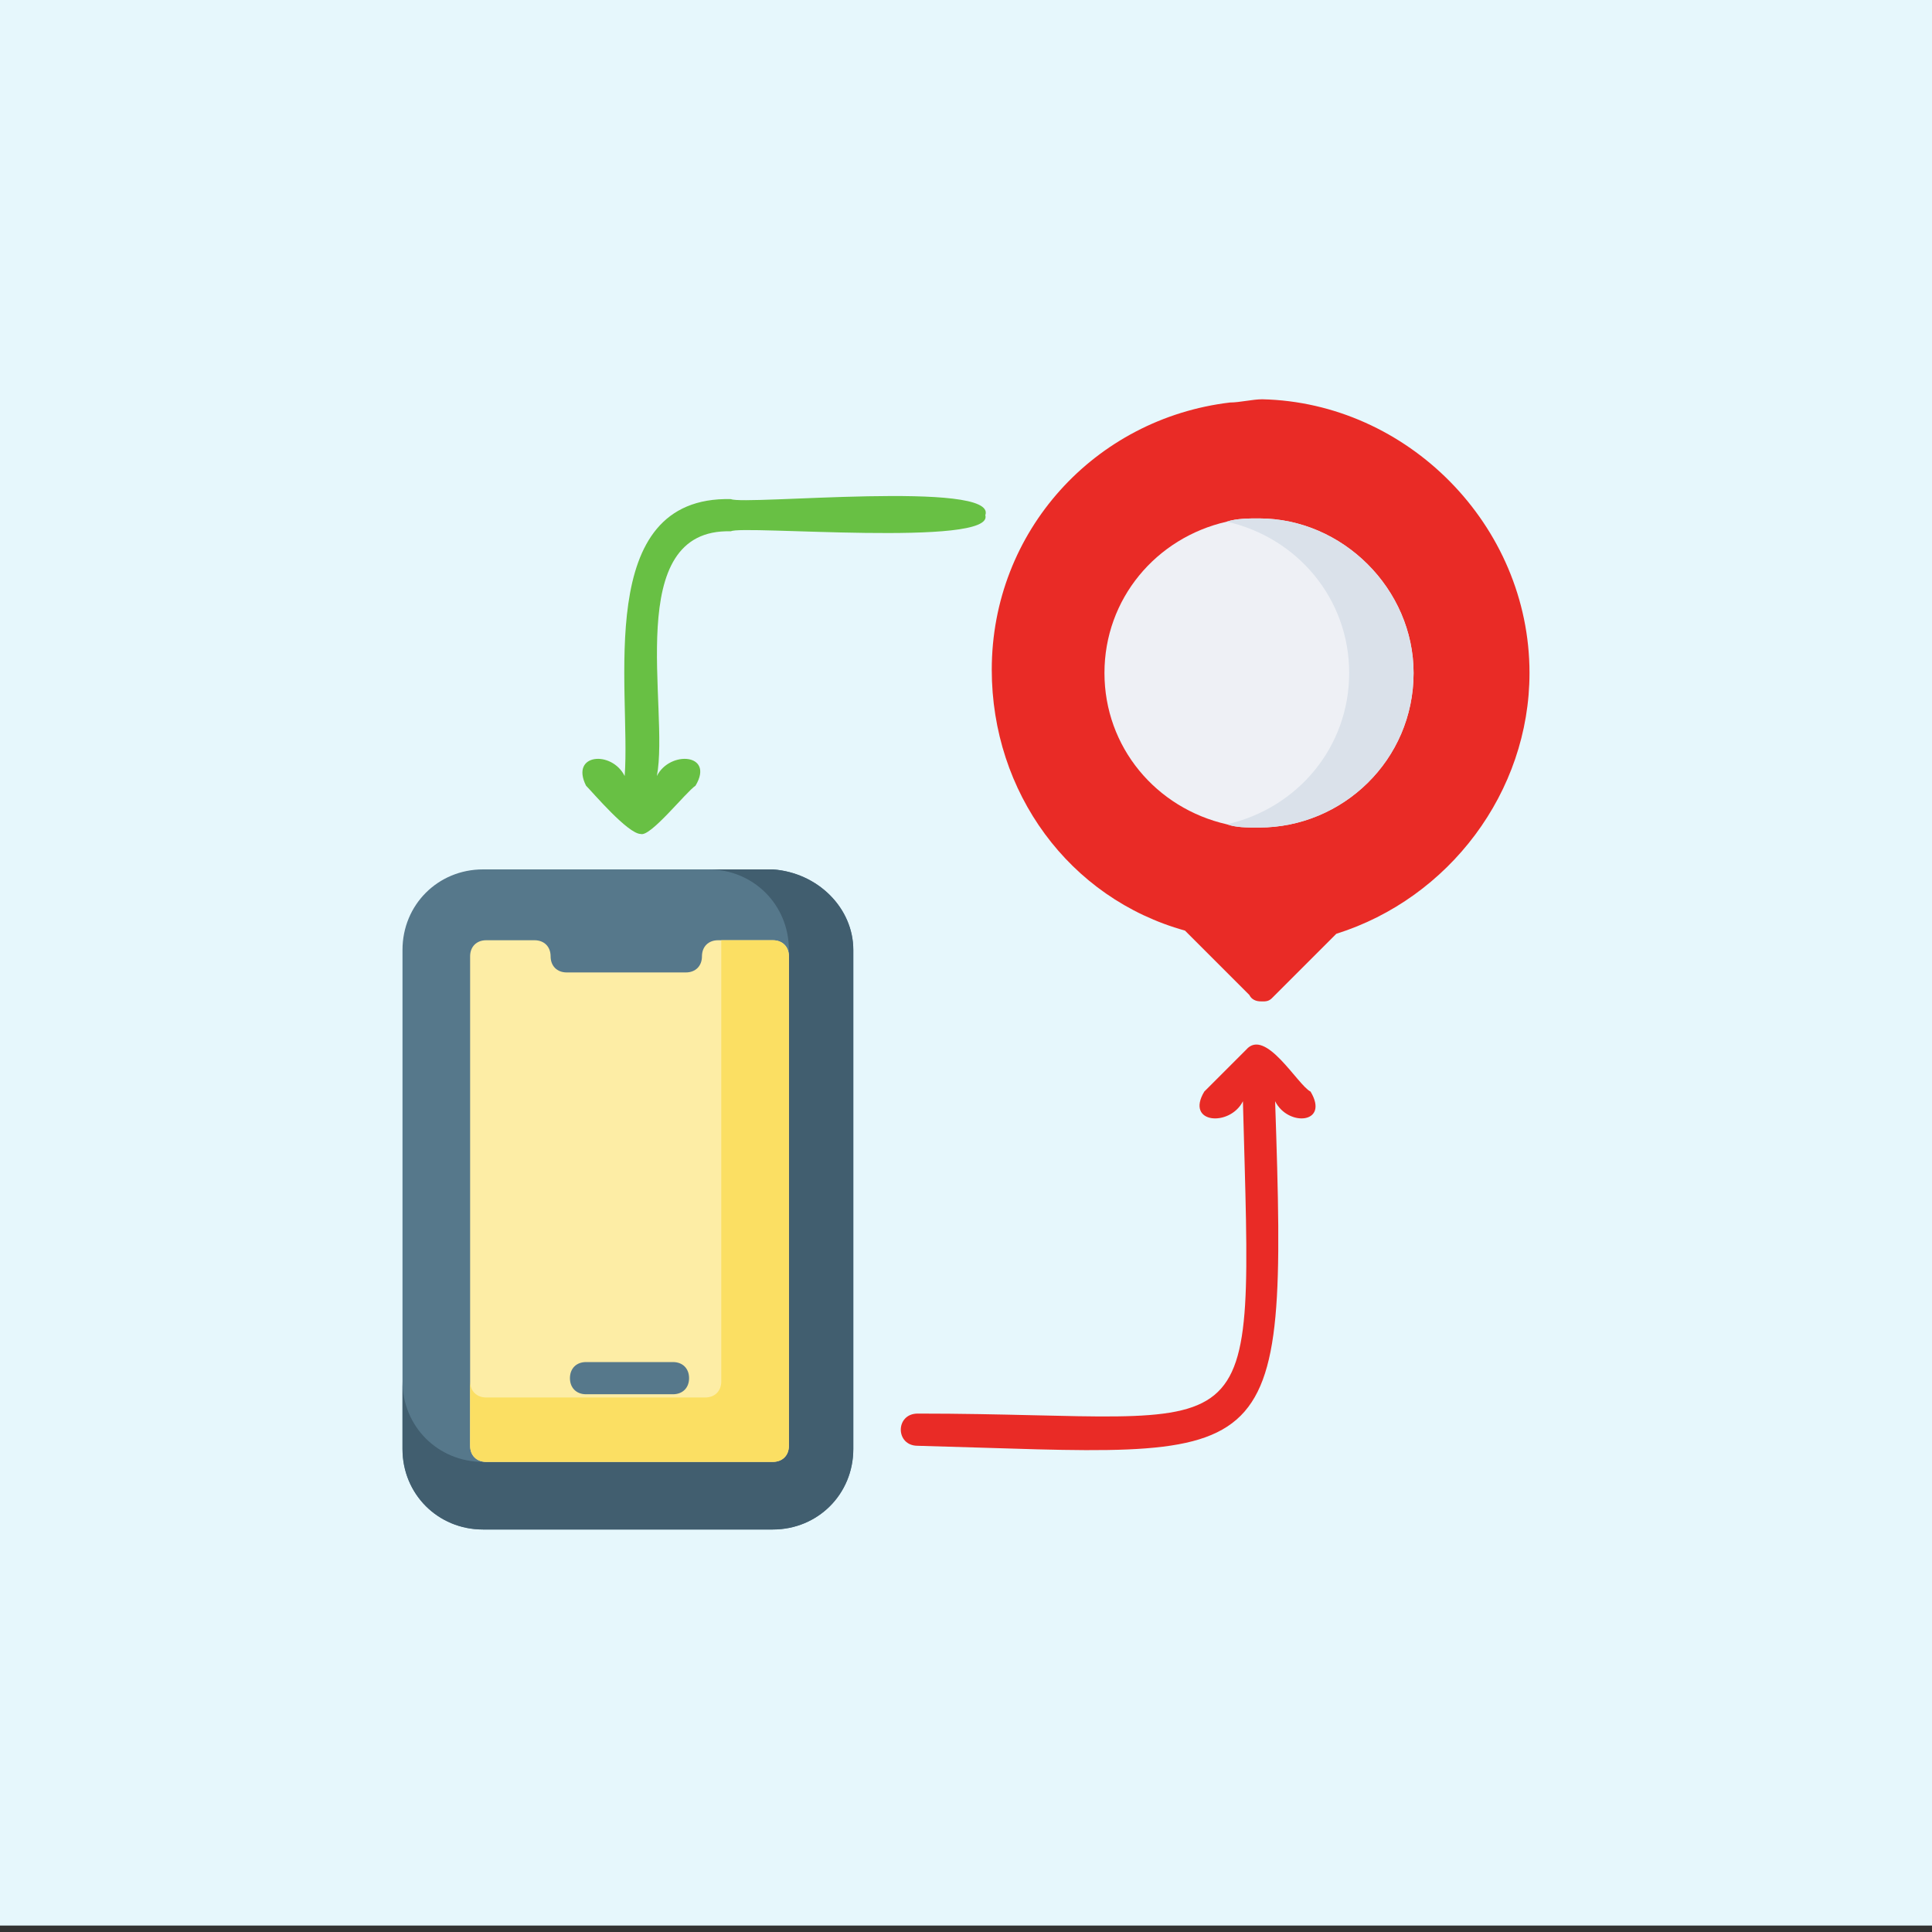
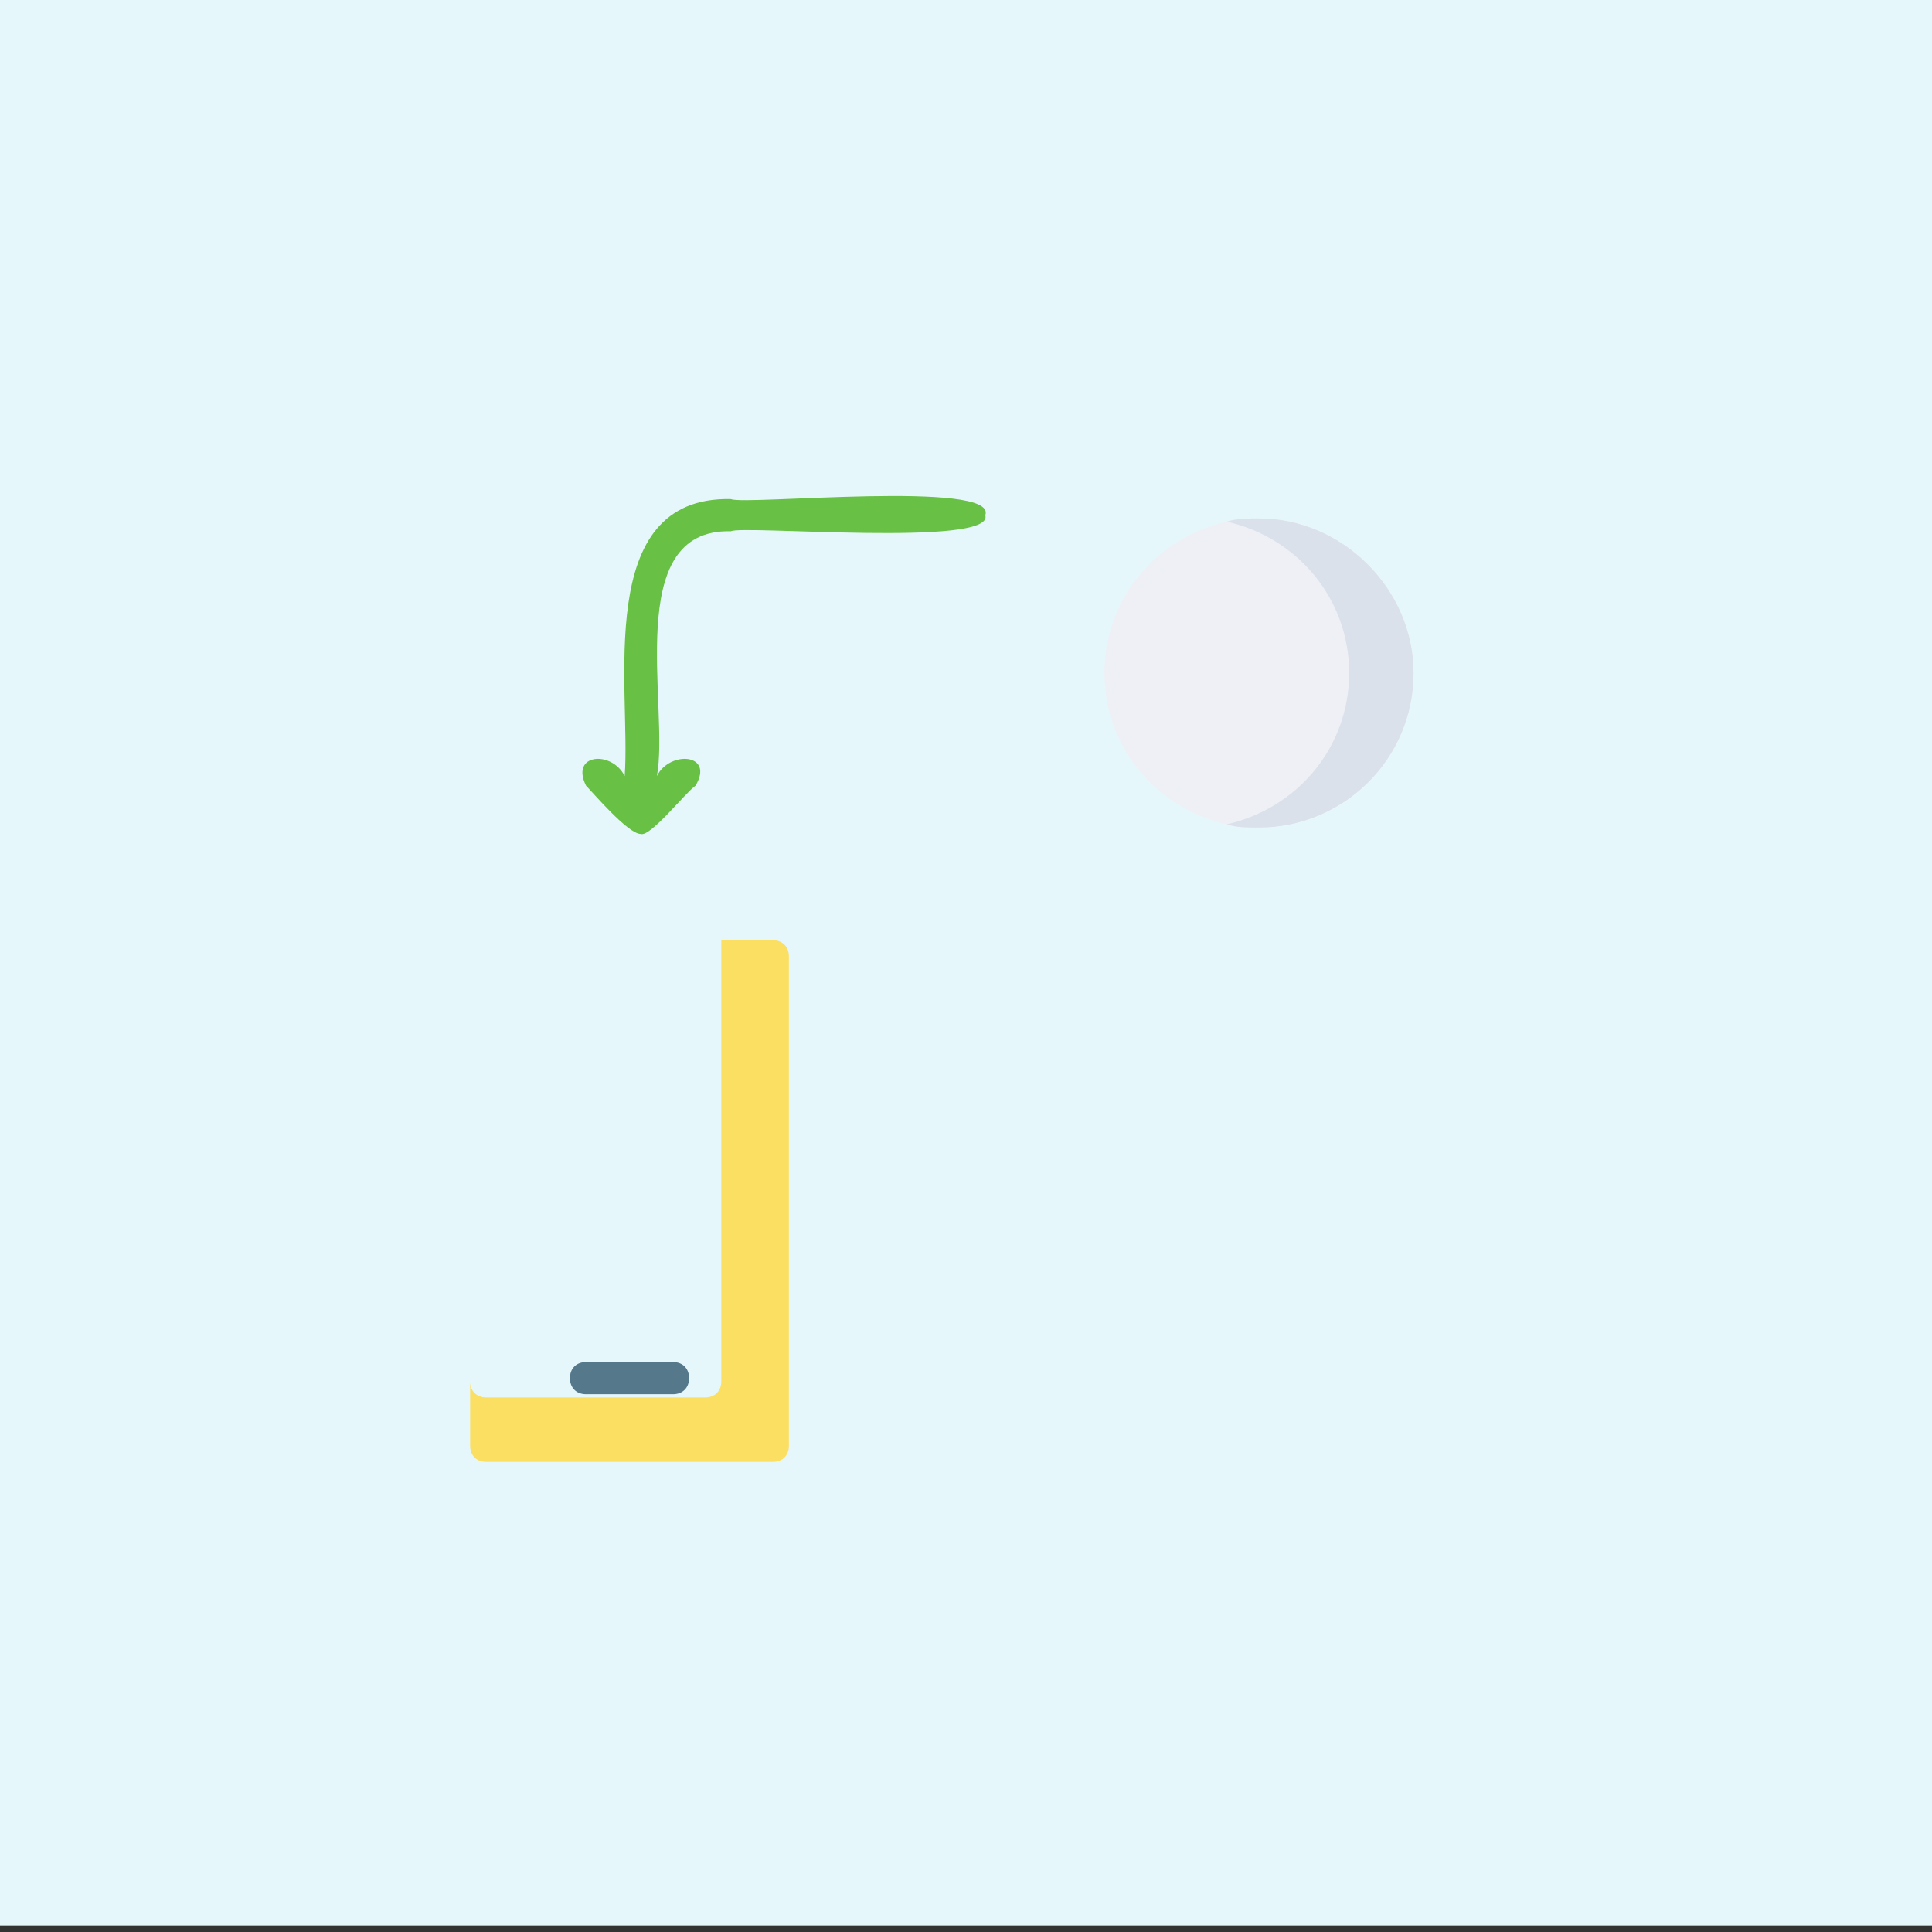
<svg xmlns="http://www.w3.org/2000/svg" version="1.1" id="Layer_1" x="0px" y="0px" width="60px" height="60px" viewBox="0 0 60 60" style="enable-background:new 0 0 60 60;" xml:space="preserve">
  <rect x="0" y="0" width="60" height="60" fill="#333333" stroke="none" />
  <style type="text/css">
	.st0{fill:#E6F7FC;}
	.st1{fill:#68C044;}
	.st2{fill:#E92B26;}
	.st3{fill:#56788B;}
	.st4{fill:#415E6F;}
	.st5{fill:#FDEDA5;}
	.st6{fill:#FBDF63;}
	.st7{fill:#EEF0F5;}
	.st8{fill:#DAE1EA;}
</style>
  <rect y="0" class="st0" width="60" height="59.8" />
  <path class="st1" d="M22.7,16.5c0.3-0.2,8.2,0.5,7.9-0.5c0.4-1.1-7.5-0.3-7.9-0.5c-4.3-0.1-3.1,5.9-3.3,8.6  c-0.4-0.8-1.7-0.7-1.2,0.3c0.2,0.2,1.3,1.5,1.7,1.5c0.3,0.1,1.4-1.3,1.7-1.5c0.6-1-0.8-1.1-1.2-0.3C20.8,22,19.3,16.4,22.7,16.5z" />
-   <path class="st2" d="M40.7,33.9c-0.4-0.2-1.4-2-2-1.3c0,0-1.3,1.3-1.3,1.3c-0.6,1,0.8,1.1,1.2,0.3c0.3,11.4,0.7,9.7-10.1,9.7  c-0.7,0-0.7,1,0,1C39.7,45.2,40,46,39.6,34.2C40,35,41.3,34.9,40.7,33.9z" />
  <g>
-     <path class="st3" d="M26.5,29.5V45c0,1.4-1.1,2.5-2.5,2.5h-9c-1.4,0-2.5-1.1-2.5-2.5V29.5c0-1.4,1.1-2.5,2.5-2.5h9   C25.4,27.1,26.5,28.2,26.5,29.5L26.5,29.5z" />
-     <path class="st4" d="M26.5,29.5V45c0,1.4-1.1,2.5-2.5,2.5h-9c-1.4,0-2.5-1.1-2.5-2.5v-2.1c0,1.4,1.1,2.5,2.5,2.5h7   c1.4,0,2.5-1.1,2.5-2.5V29.5c0-1.4-1.1-2.5-2.5-2.5H24C25.4,27.1,26.5,28.2,26.5,29.5z" />
-     <path class="st5" d="M24.5,29.7v15.2c0,0.3-0.2,0.5-0.5,0.5h-8.9c-0.3,0-0.5-0.2-0.5-0.5V29.7c0-0.3,0.2-0.5,0.5-0.5h1.5   c0.3,0,0.5,0.2,0.5,0.5s0.2,0.5,0.5,0.5h3.7c0.3,0,0.5-0.2,0.5-0.5s0.2-0.5,0.5-0.5H24C24.3,29.2,24.5,29.4,24.5,29.7L24.5,29.7z" />
    <path class="st6" d="M24.5,29.7v15.2c0,0.3-0.2,0.5-0.5,0.5h-8.9c-0.3,0-0.5-0.2-0.5-0.5v-2c0,0.3,0.2,0.5,0.5,0.5h6.8   c0.3,0,0.5-0.2,0.5-0.5V29.2H24C24.3,29.2,24.5,29.4,24.5,29.7L24.5,29.7z" />
    <path class="st3" d="M20.9,42.3h-2.7c-0.3,0-0.5,0.2-0.5,0.5s0.2,0.5,0.5,0.5h2.7c0.3,0,0.5-0.2,0.5-0.5S21.2,42.3,20.9,42.3z" />
  </g>
-   <path class="st2" d="M47.5,20.9c0,3.7-2.5,7-6,8.1l-2,2c-0.1,0.1-0.2,0.1-0.3,0.1c0,0,0,0,0,0c-0.1,0-0.3,0-0.4-0.2l-2-2  c-3.6-1-6-4.3-6-8.1c0-4.3,3.2-7.8,7.4-8.3c0.3,0,0.7-0.1,1-0.1C43.7,12.5,47.5,16.3,47.5,20.9L47.5,20.9z" />
  <path class="st7" d="M43.9,20.9c0,2.7-2.2,4.8-4.8,4.8c-0.4,0-0.7,0-1-0.1c-2.2-0.5-3.8-2.4-3.8-4.7c0-2.3,1.6-4.2,3.8-4.7  c0.3-0.1,0.7-0.1,1-0.1C41.7,16.1,43.9,18.3,43.9,20.9z" />
  <path class="st8" d="M43.9,20.9c0,2.7-2.2,4.8-4.8,4.8c-0.4,0-0.7,0-1-0.1c2.2-0.5,3.8-2.4,3.8-4.7c0-2.3-1.6-4.2-3.8-4.7  c0.3-0.1,0.7-0.1,1-0.1C41.7,16.1,43.9,18.3,43.9,20.9z" />
</svg>